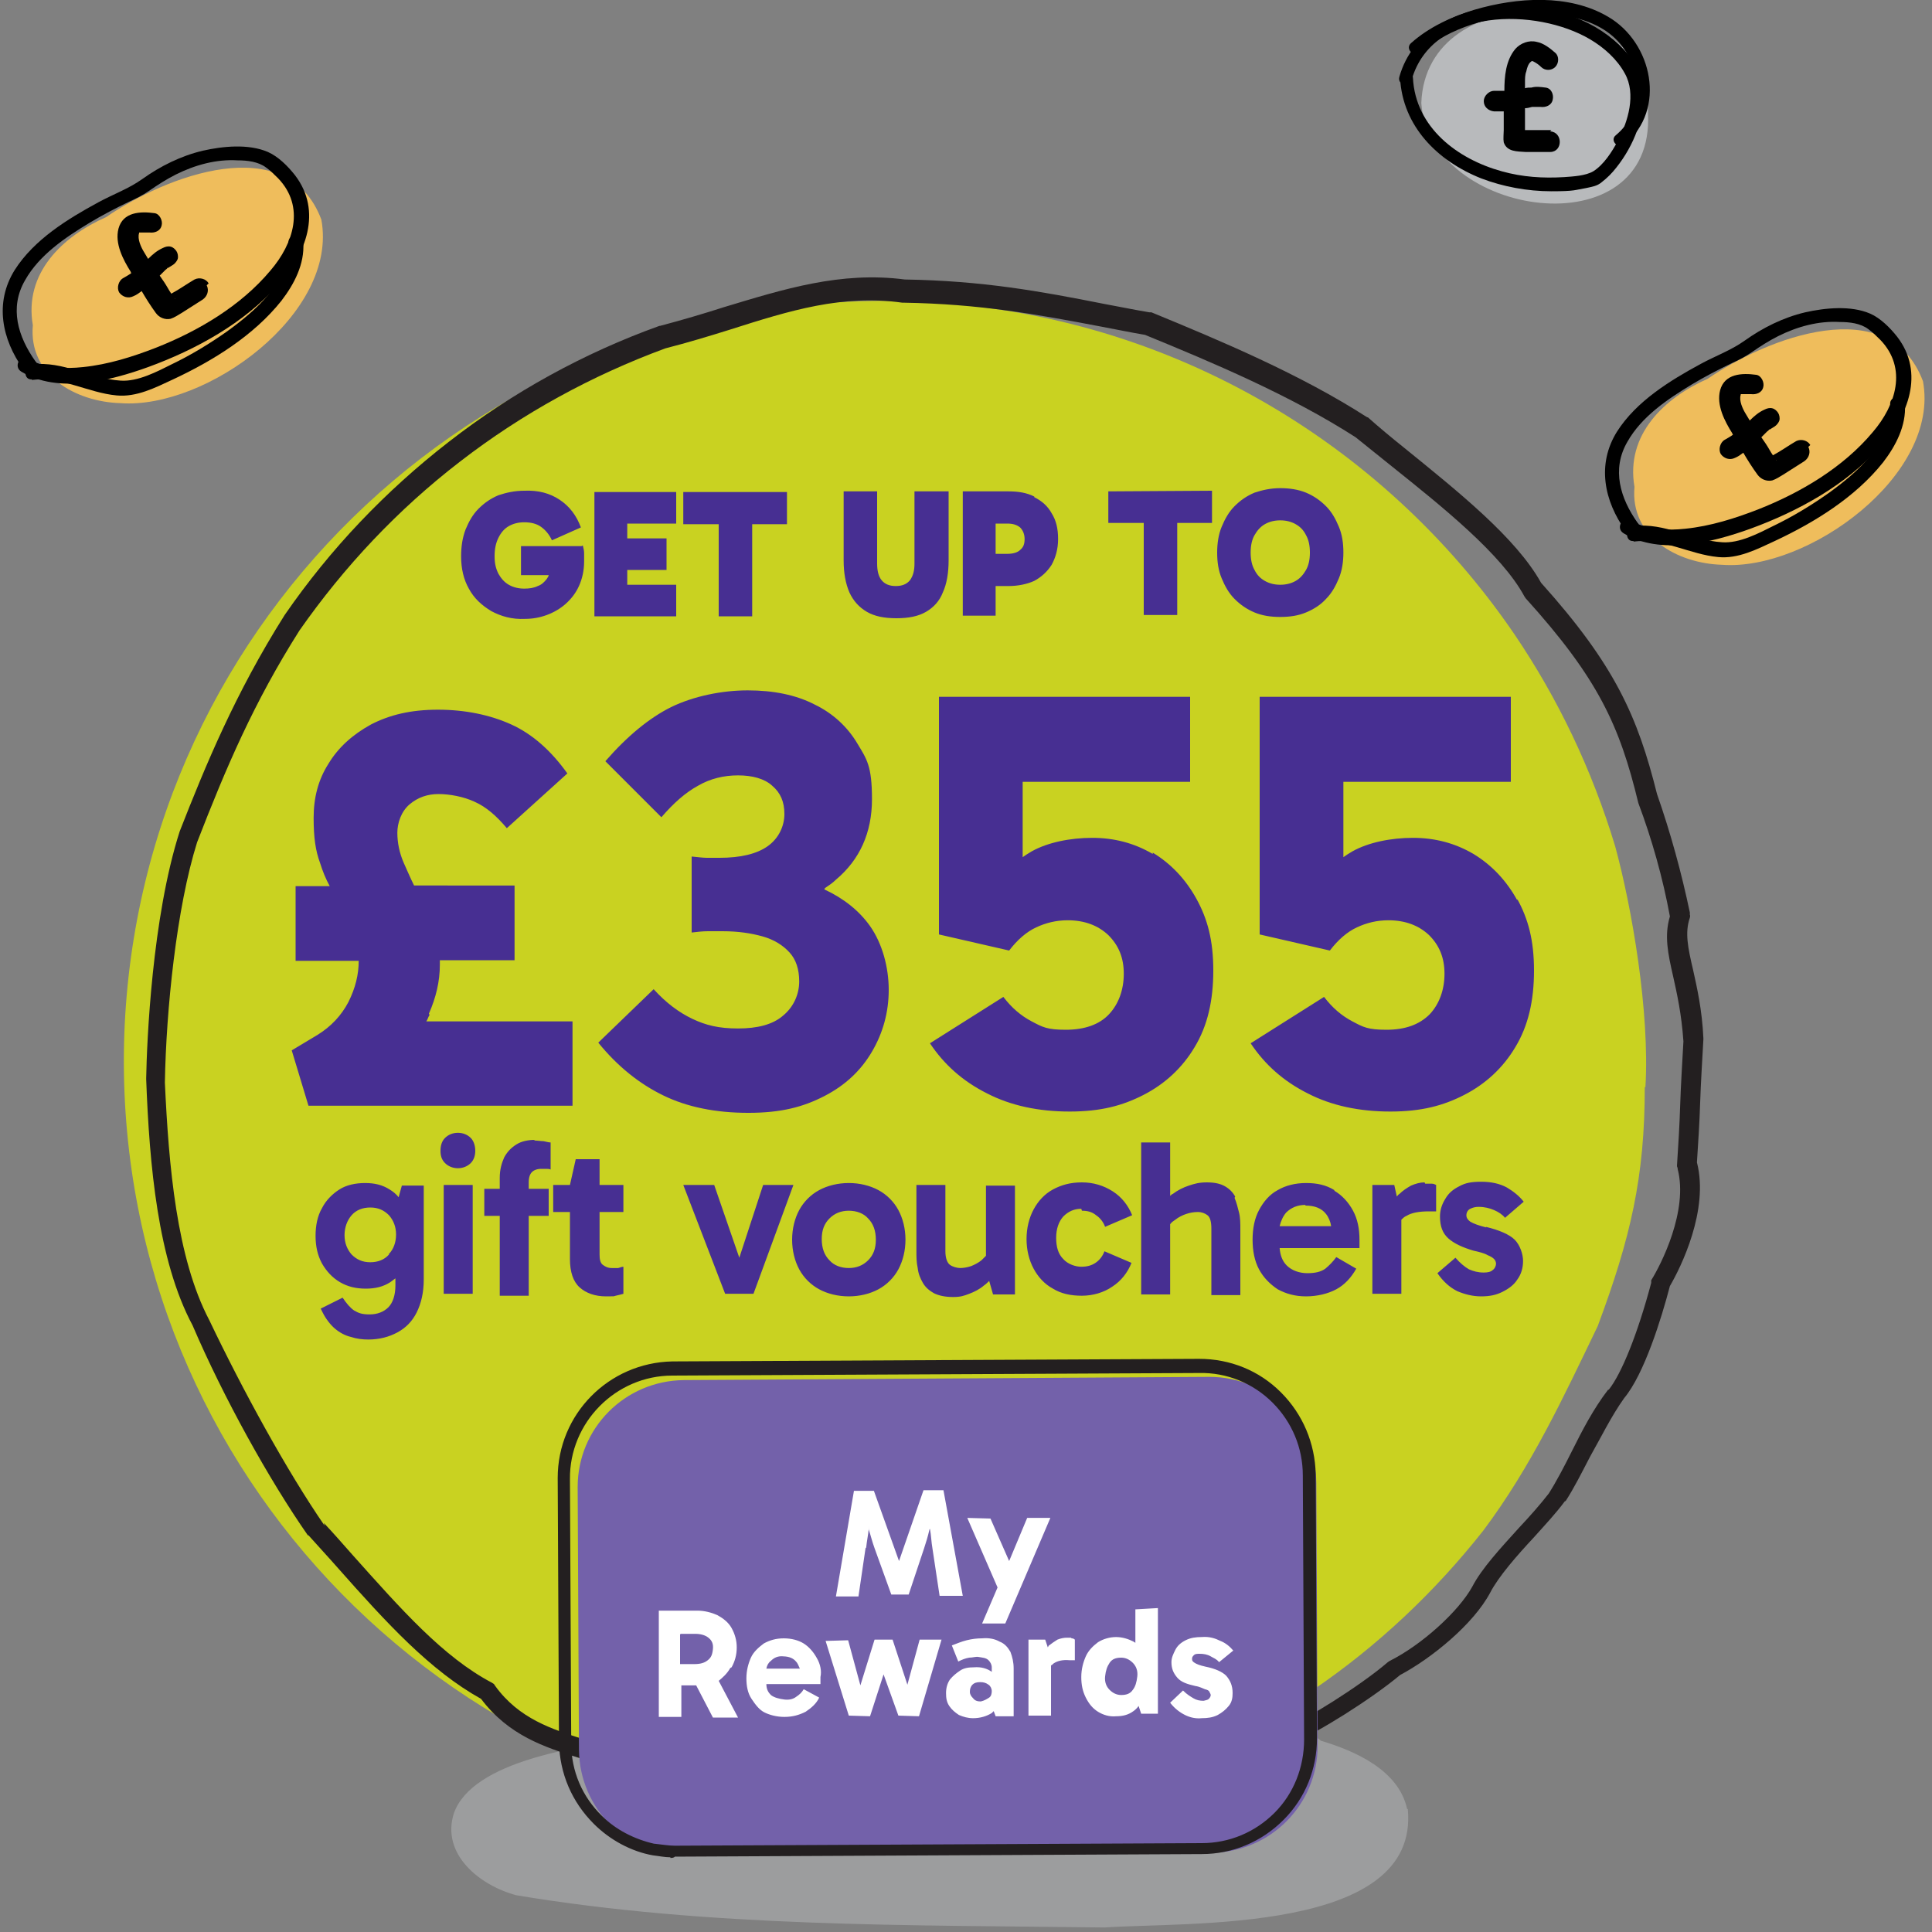
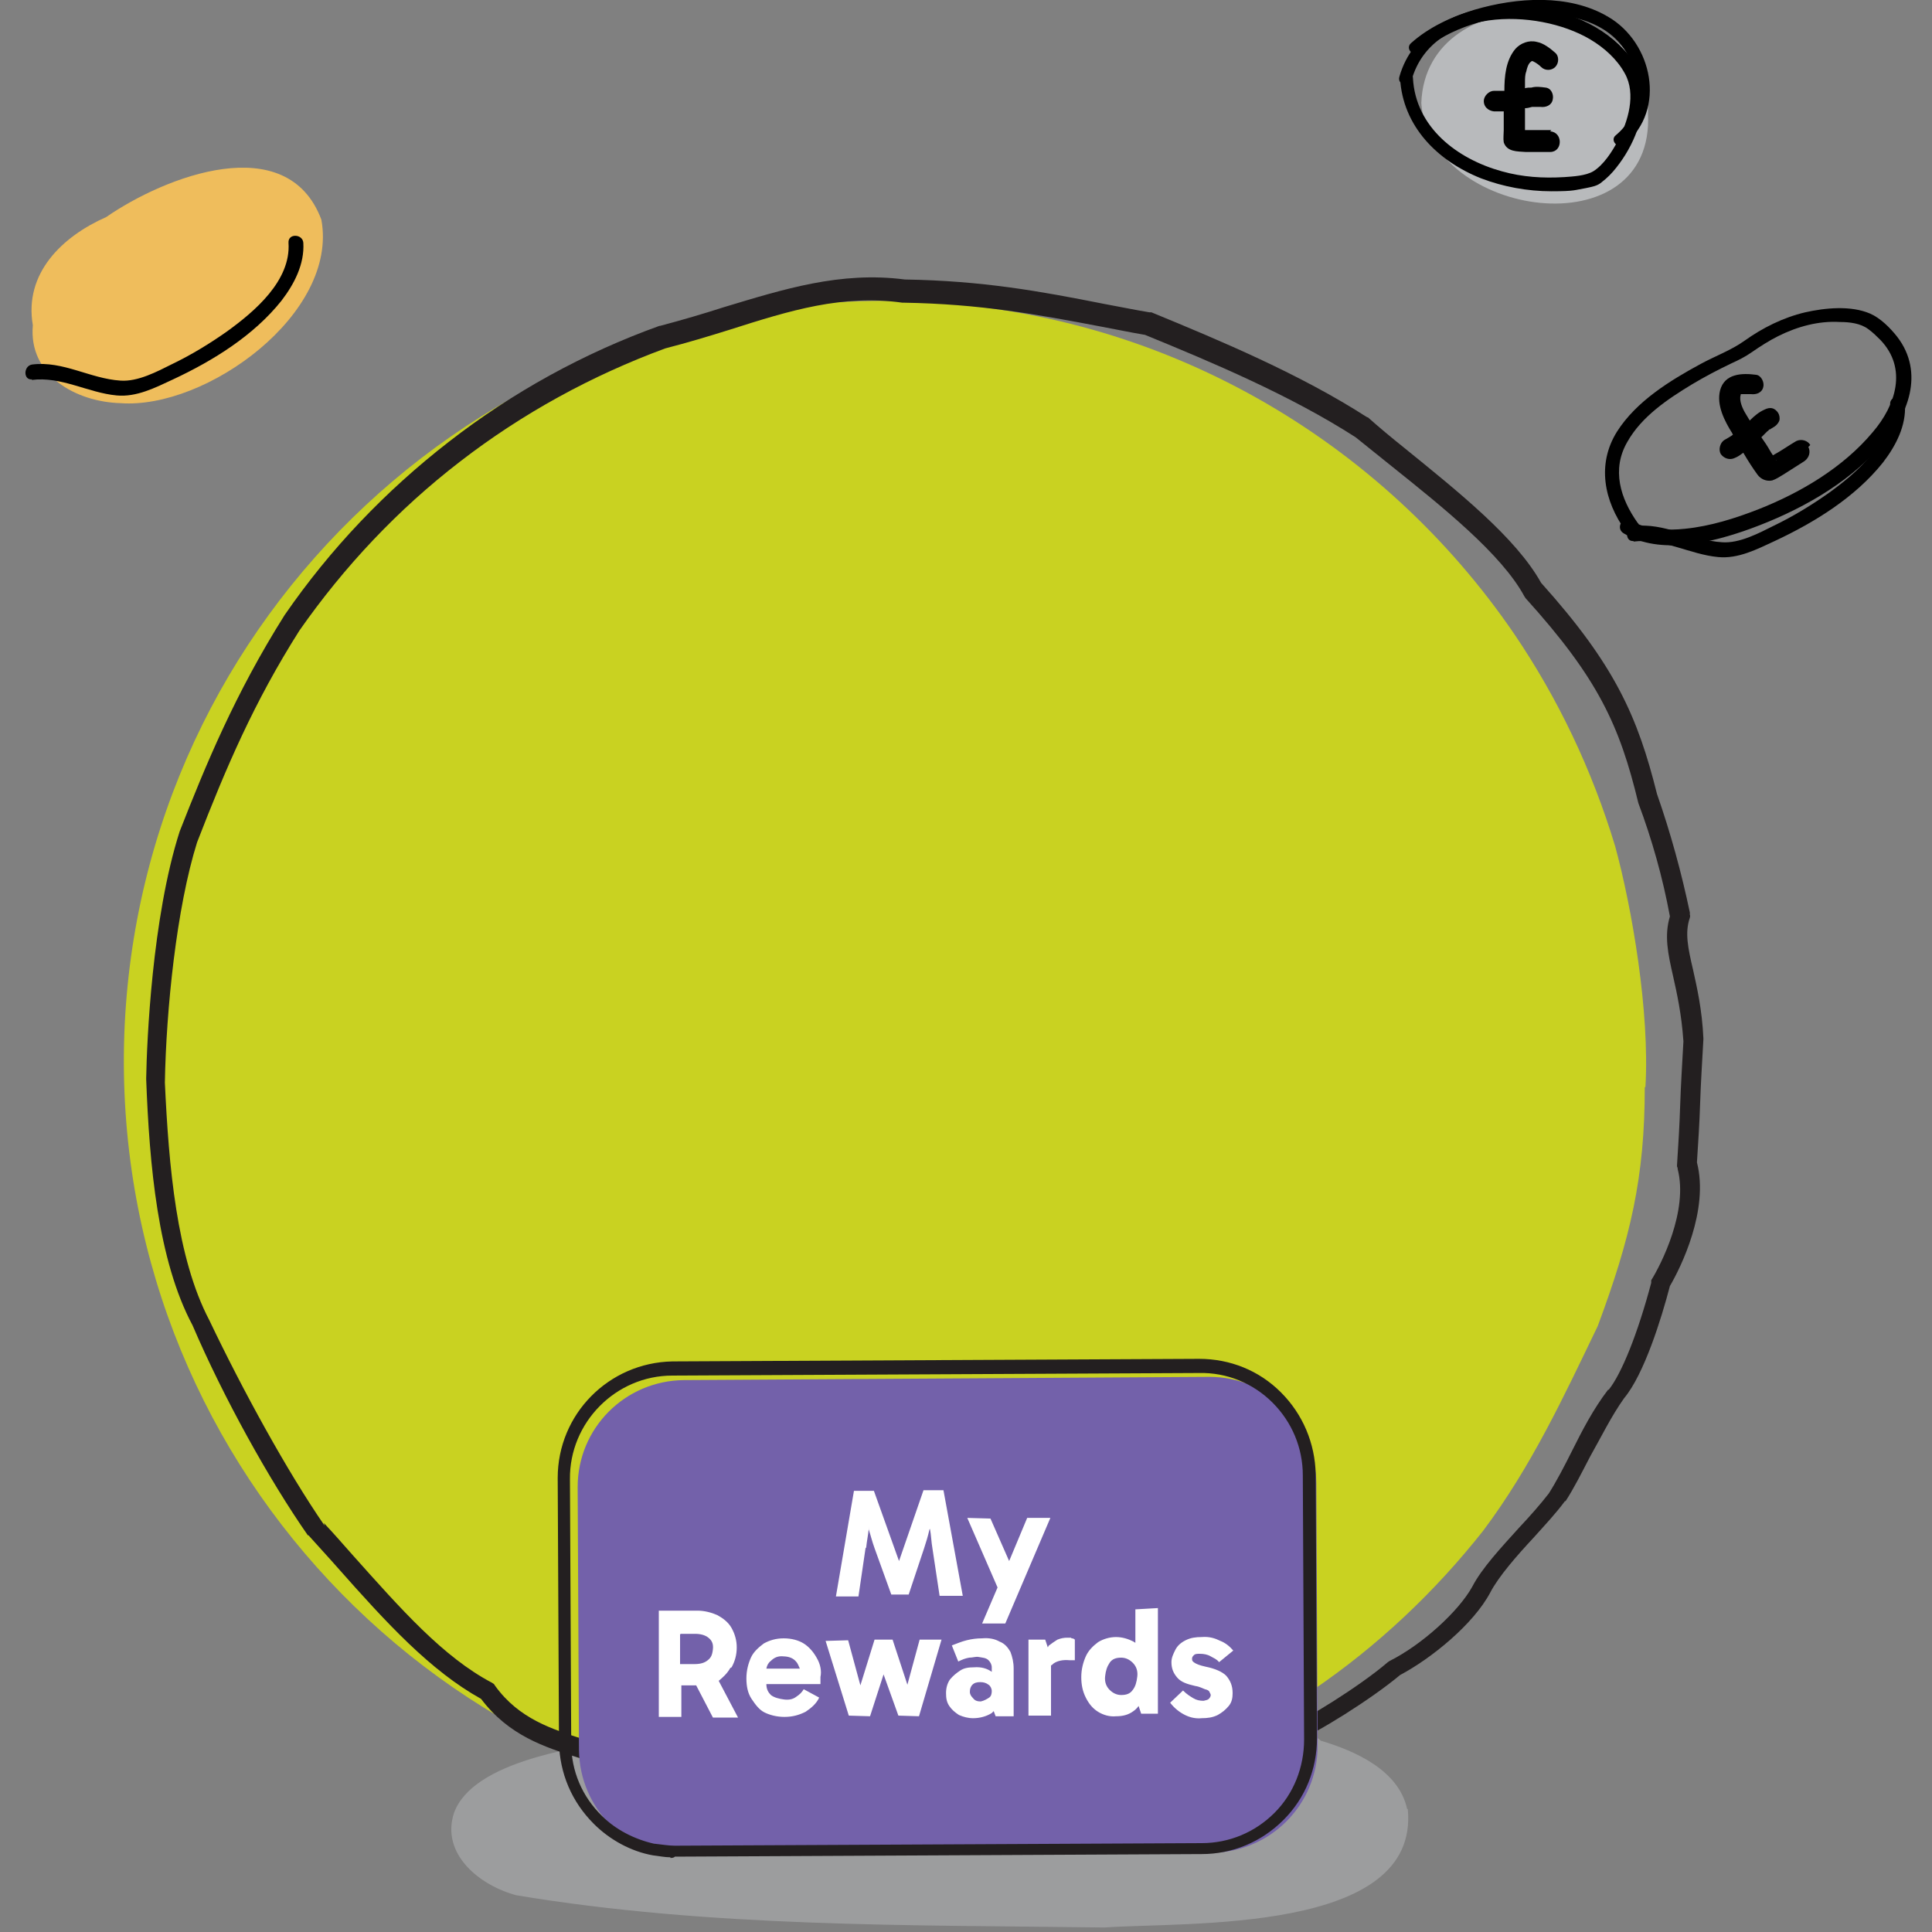
<svg xmlns="http://www.w3.org/2000/svg" id="Layer_2" version="1.1" viewBox="0 0 300 300">
  <rect x="0" y="0" width="300" height="300" fill="#808080" stroke="none" />
  <defs>
    <style>.st1{fill:#231f20}.st5{fill:#fff}.st6{fill:#472f92}.st7{fill:#efbd5c}</style>
  </defs>
  <g id="Outlines">
    <path class="st7" d="M49.9 34.1c-5.3-14.1-24.3-6.7-33.4-.4-6.8 3-12.8 8.7-11.4 16.8-.7 7.8 6.7 11.9 13.6 12.1 13.3 1 33.9-13.9 31.2-28.5Z" />
-     <path d="M5.5 56.1c-2.7-3.8-4.1-8.3-1.6-12.6 2.2-3.9 6.2-6.6 10-8.9 2-1.2 4.1-2.3 6.2-3.3 1.1-.5 2.1-1 3.1-1.7 1.3-.9 2.7-1.8 4.1-2.5 3-1.5 6.3-2.4 9.6-2.2 1.5 0 3.2.2 4.4 1.1.7.5 1.3 1.1 1.9 1.7 4.2 4.4 2.4 10.1-1.2 14.3-4.6 5.5-11.2 9.4-17.8 12-3.6 1.4-7.4 2.6-11.3 3-2.8.3-6 .2-8.5-1.3-1.2-.8-2.4 1.2-1.1 2C9 61.2 17.2 59.1 23 57c7.4-2.7 14.9-6.8 20.2-12.8 4.3-4.7 6.9-11.4 2.6-17-1.1-1.4-2.6-2.9-4.2-3.6-3-1.3-7-.9-10.1-.2-3.4.8-6.6 2.4-9.4 4.4-2.1 1.5-4.6 2.4-6.8 3.6-4.8 2.6-10 5.8-13 10.5-3.2 5.1-2 10.8 1.3 15.4.8 1.2 2.8 0 2-1.1Z" />
    <path d="M4.9 59c4.6-.6 8.8 2 13.2 2.4 3.1.3 6-1.2 8.8-2.5 6.2-2.9 12.5-6.8 16.8-12.2 2-2.6 3.6-5.7 3.4-9-.1-1.4-2.4-1.5-2.3 0 .4 5.9-5.3 10.7-9.6 13.8-2.7 1.9-5.5 3.6-8.4 5-2.4 1.2-5.4 2.8-8.1 2.6C14 58.8 9.8 56 5 56.6c-1.4.2-1.4 2.5 0 2.3Z" />
-     <path d="M32.4 44c-.4-.7-1.4-1-2.2-.6-1.2.7-2.3 1.5-3.6 2.2-.2-.3-.4-.6-.5-.8-.4-.7-.8-1.3-1.3-2l.9-.9s.3-.2.3-.3h.1c.3-.2.5-.3.8-.5.3-.2.6-.6.7-.9.1-.4 0-.9-.2-1.2-.2-.3-.5-.6-.9-.7-.4-.1-.8 0-1.2.2-.9.4-1.6 1-2.3 1.7-.2-.3-.4-.7-.6-1-.5-.8-1.1-2.1-.8-3v-.1h1.6c.8.1 1.7-.2 1.9-1.1.2-.7-.3-1.8-1.1-1.9-2.2-.3-4.9-.2-5.6 2.4-.6 2.3.7 4.8 1.9 6.7 0 0 0 .1.1.2-.4.3-.8.5-1.3.8-.7.4-1 1.5-.6 2.2.5.7 1.4 1 2.2.6.5-.2.9-.5 1.3-.8.7 1.2 1.4 2.3 2.2 3.4.5.7 1.4 1.1 2.3.9.6-.2 1.2-.6 1.7-.9l3.3-2.1c.7-.5 1-1.4.6-2.2Zm-6.3-2.3s-.2.2 0 0Zm1 4.6c.1 0 .1.2 0 0Z" />
    <path d="M255.9 17.6c.4-19.9-34.5-21.3-35.2-1.6 1.2 17.8 36.3 23 35.2 1.6Z" style="fill:#b8babc" />
-     <path class="st7" d="M298.6 59.2c-5.3-14.1-24.3-6.7-33.4-.4-6.8 3-12.8 8.7-11.4 16.8-.7 7.8 6.7 11.9 13.6 12.1 13.3 1 33.9-13.9 31.2-28.5Z" />
    <path d="M254.3 81.2c-2.7-3.8-4.1-8.3-1.6-12.6 2.2-3.9 6.2-6.6 10-8.9 2-1.2 4.1-2.3 6.2-3.3 1.1-.5 2.1-1 3.1-1.7 1.3-.9 2.7-1.8 4.1-2.5 3-1.5 6.3-2.4 9.6-2.2 1.5 0 3.2.2 4.4 1.1.7.5 1.3 1.1 1.9 1.7 4.2 4.4 2.4 10.1-1.2 14.3-4.6 5.5-11.2 9.4-17.8 12-3.6 1.4-7.4 2.6-11.3 3-2.8.3-6 .2-8.5-1.3-1.2-.8-2.4 1.2-1.1 2 5.7 3.5 13.9 1.4 19.7-.7 7.4-2.7 14.9-6.8 20.2-12.8 4.3-4.7 6.9-11.4 2.6-17-1.1-1.4-2.6-2.9-4.2-3.6-3-1.3-7-.9-10.1-.2-3.4.8-6.6 2.4-9.4 4.4-2.1 1.5-4.6 2.4-6.8 3.6-4.8 2.6-10 5.8-13 10.5-3.2 5.1-2 10.8 1.3 15.4.8 1.2 2.8 0 2-1.1ZM219.2 12.4c3.2-11.3 19.4-11.2 27.7-6.3 2.2 1.3 4.2 3.1 5.4 5.3 1.8 3.2.5 7.5-1.1 10.5-.9 1.7-2.2 3.7-3.8 4.7-1.2.7-3.1.8-4.5.9-3.3.2-6.5 0-9.7-.9-6.9-1.9-13.4-6.8-13.8-14.5 0-1.3-2.1-1.3-2 0 .4 7.5 5.8 12.9 12.6 15.6 3.4 1.3 7.2 2 10.9 2s3.6-.2 5.4-.5c.9-.2 1.7-.3 2.4-.9.9-.7 1.6-1.4 2.3-2.3 2.7-3.4 4.5-7.9 4.2-12.3-.2-2.9-2.5-5.7-4.6-7.5-4.8-4-11.6-5.7-17.8-5.2-6.8.5-13.5 3.9-15.5 10.9-.4 1.3 1.6 1.8 2 .5Z" />
    <path d="M220.6 8.2c4.5-4 11-5.7 16.9-6 6-.3 12.9 1.1 15.6 7 1.9 4.2 1.4 8.8-2.2 11.8-1 .8.4 2.3 1.4 1.4 6.5-5.4 4.3-15.8-2.6-19.8-6.1-3.6-14.2-3-20.7-1.1-3.6 1.1-7.1 2.7-9.9 5.2-1 .9.5 2.3 1.4 1.4ZM253.6 84.1c4.6-.6 8.8 2 13.2 2.4 3.1.3 6-1.2 8.8-2.5 6.2-2.9 12.5-6.8 16.8-12.2 2-2.6 3.6-5.7 3.4-9-.1-1.4-2.4-1.5-2.3 0 .4 5.9-5.3 10.7-9.6 13.8-2.7 1.9-5.5 3.6-8.4 5-2.4 1.2-5.4 2.8-8.1 2.6-4.7-.3-8.9-3.1-13.7-2.5-1.4.2-1.4 2.5 0 2.3Z" />
    <path d="M281.1 69.1c-.4-.7-1.4-1-2.2-.6-1.2.7-2.3 1.5-3.6 2.2-.2-.3-.4-.6-.5-.8-.4-.7-.8-1.3-1.3-2l.9-.9s.3-.2.3-.3h.1c.3-.2.5-.3.8-.5.3-.2.6-.6.7-.9.1-.4 0-.9-.2-1.2-.2-.3-.5-.6-.9-.7-.4-.1-.8 0-1.2.2-.9.4-1.6 1-2.3 1.7-.2-.3-.4-.7-.6-1-.5-.8-1.1-2.1-.8-3v-.1h1.6c.8.1 1.7-.2 1.9-1.1.2-.7-.3-1.8-1.1-1.9-2.2-.3-4.9-.2-5.6 2.4-.6 2.3.7 4.8 1.9 6.7 0 0 0 .1.1.2-.4.3-.8.5-1.3.8-.7.4-1 1.5-.6 2.2.5.7 1.4 1 2.2.6.5-.2.9-.5 1.3-.8.7 1.2 1.4 2.3 2.2 3.4.5.7 1.4 1.1 2.3.9.6-.2 1.2-.6 1.7-.9l3.3-2.1c.7-.5 1-1.4.6-2.2Zm-6.3-2.2s-.2.2 0 0Zm1 4.5c.1 0 .1.2 0 0ZM240.9 20.2H236.8V16.8c.4 0 .7-.1 1.1-.2h1.3c.8.1 1.7-.2 1.9-1.1.2-.8-.2-1.8-1.1-1.9-.8-.1-1.5-.2-2.2 0-.3 0-.7 0-1 .1v-.9c0-.6 0-1.2.2-1.7.1-.5.3-1.2.7-1.5.2-.2.3-.1.5 0 .4.2.8.5 1.1.8.6.6 1.6.6 2.2 0 .6-.6.6-1.7 0-2.2-.8-.7-1.8-1.5-2.9-1.7-1.2-.3-2.5.2-3.3 1.1-1.5 1.8-1.7 4.3-1.7 6.5H232c-.8 0-1.6.8-1.6 1.6 0 .9.7 1.5 1.6 1.6h1.5v2.9c0 .6-.1 1.3 0 1.9.5 1.5 2.1 1.4 3.4 1.5h3.8c2 0 2-3.1 0-3.2Z" />
    <path d="M218.5 280.9c-1.3-6-8-9-13.4-10.6-1.2-1.1-2.8-1.8-4.6-1.9-17.4-.6-34.8-.8-52.1-.5-15.9 1.4-72.2-2-77.9 13.6-2.1 6.4 4 11.3 9.7 12.8 30 5 60.9 4.6 91.3 5 12.9-.9 49 1 47.1-18.4Z" style="isolation:isolate;opacity:.5;fill:#b8babc" />
    <path d="M255.4 168.8c0 14-2.2 23.4-7.3 37.1-5.3 11-10.3 21.8-17.8 31.8-7.5 9.5-16.4 17.9-26.4 24.7-20 13.6-44.4 21.3-70.5 20.4C68.2 280.6 17.1 226 19.3 160.7 21.6 95.6 76.2 44.5 141.4 46.8c39.1 1.3 73.2 21.6 93.7 51.6 6.8 10 12.1 21.1 15.7 33 2.6 9.5 5.4 25.8 4.7 37.4Z" style="fill:#c9d221" />
    <path class="st1" d="M145.1 285.4c-13.3 0-25.5-1.7-36.7-5.2-6-1.8-11.9-4.2-17.4-6.9-.4-.1-.9-.3-1.3-.4-5.1-1.6-10.7-3.4-15-9.1-7.9-4.4-14.6-11.7-22.3-20.4-1.4-1.6-2.9-3.2-4.5-5h-.1c-6-8.6-13.1-21.4-17.9-32.6-5.4-10.1-6.7-24.9-7.2-38.2v-.2c.1-5.6.9-24.9 5.2-38.3 4-10.2 8.6-21.4 16.3-33.6 7.1-10.3 15.7-19.3 25.5-26.9 9.9-7.7 21-13.8 32.7-18h.1c3.4-.9 6.8-1.9 9.9-2.9 9.3-2.8 18.1-5.6 28.1-4.3 12.1.2 20.9 1.8 31 3.8 2.2.4 4.6.9 7 1.3h.3c10.7 4.4 23.1 9.6 33.5 16.3h.1c1.8 1.6 3.6 3.1 5.6 4.7 8.5 6.9 17.4 14 21.3 21 11.5 12.8 15 20.8 18 32.8 2.1 6 3.8 12.2 5.1 18.4v.4c.1 0 0 .4 0 .4-.8 2.3-.3 4.7.5 8.1.6 2.7 1.4 6.2 1.6 10.6v.2c-.2 3.6-.4 6.8-.5 9.8-.1 3.2-.3 6.2-.5 9.3 1.9 7.4-2.5 16.3-4.2 19.2-1.3 5-4 13.7-7.1 17.4-2 2.8-3.6 6.1-5.3 9.1-1.3 2.5-2.5 4.9-3.8 6.9h-.1c-1.4 1.9-3.1 3.7-4.8 5.6-2.7 2.9-5.5 6.1-6.8 8.6-2.6 4.9-9.1 10.2-14 12.8-4.4 3.7-13.2 9.2-15.9 10.1-1.2.8-2.3 1.5-3.4 2.1-4.2 2.6-7.3 4.8-13.7 5.8h-.1c-3.4.3-6.1 1.3-8.8 2.3-2.7 1.1-5.7 2.2-9.4 2.5-6.2 1.1-12.7 1.9-19.3 2.2H145.1Zm-94.8-48.9c1.5 1.6 2.9 3.2 4.4 4.9 7.6 8.5 14.1 15.9 21.7 19.9l.3.2.2.3c3.7 5.1 8.8 6.7 13.8 8.3.5.1.9.3 1.4.5h.2c5.5 2.7 11.2 5.1 17.1 6.8 11.3 3.5 23.9 5.2 37.4 5.1 6.5-.3 13-1 18.9-2.1h.1c3.4-.3 6-1.3 8.7-2.3 2.8-1.1 5.8-2.2 9.6-2.5 5.7-.9 8.5-2.7 12.4-5.3 1.1-.7 2.3-1.5 3.6-2.3h.2c0-.1.2-.2.2-.2 1.6-.4 10.6-5.9 15-9.7l.3-.2c5-2.5 10.7-7.7 12.8-11.5 1.5-2.9 4.5-6.1 7.3-9.2 1.6-1.7 3.2-3.5 4.6-5.3 1.2-1.9 2.4-4.2 3.6-6.6 1.6-3.2 3.3-6.5 5.6-9.5h.1c2-2.5 4.5-8.7 6.6-16.6v-.4c1.5-2.4 5.8-10.8 4.1-17.3v-.2c-.1 0-.1-.3-.1-.3.2-3.1.4-6.2.5-9.5.1-3 .3-6.2.5-9.8-.3-4.3-1-7.4-1.6-10.1-.8-3.5-1.4-6.3-.5-9.3-1.1-6-2.8-12-4.9-17.6-2.9-12-6.2-19.3-17.5-31.8l-.2-.3c-3.5-6.5-12.6-13.8-20.6-20.2-1.9-1.5-3.7-3-5.6-4.5-10.1-6.5-22.2-11.6-32.7-15.9-2.4-.4-4.7-.9-6.9-1.3-10-1.9-18.7-3.5-30.6-3.7h-.2c-9.3-1.3-17.4 1.2-26.8 4.2-3.2 1-6.5 2-10 2.9-11.4 4.2-22.2 10.1-31.9 17.6-9.6 7.4-17.9 16.2-24.9 26.2-7.1 11.2-11.4 21.3-15.9 32.9-3.2 10.2-4.8 26-5 37.3.6 12.9 1.8 27.2 6.9 36.9 5.2 10.9 12.1 23.5 17.9 31.9Z" />
    <path d="m106.2 214.3 81.6-.5c9.1 0 16.5 7.3 16.6 16.5l.2 40.8c0 9.1-7.3 16.5-16.5 16.6l-81.6.5c-9.1 0-16.5-7.3-16.6-16.5l-.2-40.8c0-9.1 7.3-16.5 16.5-16.6Z" style="fill:#7361aa" />
    <path class="st1" d="M104.1 288.4c-.9 0-1.8-.2-2.7-.3-3.4-.6-6.7-2.4-9.2-4.9-3.4-3.4-5.3-7.8-5.4-12.7l-.2-41c0-9.9 7.9-17.9 17.8-18.1l81.8-.4c4.8 0 9.3 1.8 12.7 5.2 3.4 3.4 5.3 7.9 5.4 12.7l.2 41c0 4.8-1.8 9.3-5.2 12.7-3.4 3.4-7.9 5.3-12.7 5.3l-81.8.4c-.2.2-.5.2-.7.2Zm-2.4-2.1c1 .1 2.1.3 3.1.3l81.8-.4c4.3 0 8.3-1.7 11.3-4.7s4.6-7.1 4.6-11.4l-.2-41c0-4.3-1.7-8.3-4.7-11.3s-7.1-4.7-11.4-4.6l-81.8.4c-8.8 0-16 7.3-15.9 16.1l.2 41c0 4.3 1.7 8.3 4.8 11.3 2.1 2.1 5 3.6 8.1 4.3Z" />
    <path class="st5" d="M134.5 240.3c.1-1 .3-1.9.4-2.9s0 0 0 .1c.3.9.5 1.8.9 2.9l2.6 7.2h2.7l2.4-7.2c.3-.9.6-1.9.8-2.8q0-.1.1-.2c.2 1 .2 2 .4 3.1l1.1 7.3h3.6l-3-16.4h-3.1l-3.8 11-3.9-10.9h-3.1l-2.8 16.4h3.5l1.1-7.5ZM152.5 252.1h3.6l7-16.4h-3.6l-2.8 6.7-2.9-6.6-3.6-.1 4.7 10.8-2.4 5.6zM113.6 258.9c.5-.9.8-1.9.8-3.1 0-1.1-.3-2.1-.8-3s-1.3-1.5-2.2-2c-.9-.4-2-.7-3.1-.7h-6v16.5h3.5v-4.9h2.3l2.6 5h3.9l-3-5.7c.6-.5 1.3-1.1 1.8-2Zm-7.9-5.2h2.2c.9 0 1.6.2 2.1.6s.8.9.7 1.8-.3 1.3-.8 1.7-1.1.6-2.1.6h-2.2v-4.6ZM126.8 257.4c-.5-.9-1.2-1.7-2-2.2s-1.9-.8-3.1-.8c-1.2 0-2.2.3-3.1.8-.8.6-1.6 1.3-2 2.2s-.7 2-.7 3.2c0 1.2.2 2.3.8 3.2s1.2 1.7 2 2.1 1.9.7 3.1.7c1.3 0 2.3-.3 3.3-.8.9-.6 1.7-1.3 2.1-2.2l-2.4-1.3c-.3.5-.6.8-1.2 1.2-.4.3-1 .5-1.8.4s-1.6-.3-2.1-.7c-.4-.4-.7-.9-.7-1.7h8.4v-1.1c.2-.9 0-2-.6-3Zm-5.2-.2c.9 0 1.6.3 2 .8.3.3.4.7.6 1.1H119c.1-.5.3-.9.7-1.2.5-.5 1.1-.8 2-.7ZM140.9 261.6l-2.3-7h-2.8l-2.2 7.1-1.9-7-3.5.1 3.6 11.6 3.3.1 2.1-6.5 2.3 6.4 3.2.1 3.5-11.9h-3.4l-1.9 7zM156.9 256.5c-.4-.7-.9-1.3-1.7-1.6-.7-.4-1.6-.6-2.7-.5-.8 0-1.6.1-2.4.3-.8.2-1.5.5-2.3.8l1 2.5c.6-.3 1.1-.5 1.7-.6.6 0 1-.2 1.5-.1s1.1.1 1.5.5c.3.3.5.7.5 1.1v.7c-.7-.5-1.6-.8-2.8-.7-.8 0-1.5.1-2.1.5s-1.1.8-1.6 1.4c-.4.6-.6 1.3-.6 2.1s.1 1.4.5 2 .9 1 1.5 1.4c.7.3 1.4.5 2.2.5 1.1 0 2.1-.3 2.9-.8l.3-.3.3.8h2.8v-7.4c0-1-.2-1.8-.5-2.6Zm-4.6 7.7c-.5 0-.9-.1-1.2-.5-.3-.3-.5-.6-.5-1s.1-.8.4-1.1c.3-.3.7-.4 1.2-.4s.9.1 1.3.4c.3.2.5.6.5 1s-.1.8-.4 1-.8.5-1.3.6ZM166.4 254.3h-.7c-.5 0-1 .1-1.5.3-.5.3-.9.6-1.3.9-.1 0-.1.2-.2.3l-.4-1.2h-2.6v11.8h3.5v-7.8c.1 0 .3-.2.4-.3.6-.4 1.4-.6 2.5-.5h.8v-3.2c-.2-.2-.4-.2-.6-.2ZM176.3 249.8v5.3c-.1-.1-.2-.1-.3-.2-.8-.4-1.7-.7-2.7-.7-1 0-2 .3-2.8.8-.8.6-1.5 1.3-1.9 2.2s-.7 2-.7 3.2.2 2.2.7 3.2 1.1 1.7 1.9 2.2c.8.5 1.8.8 2.8.7 1 0 1.9-.2 2.7-.8.3-.2.6-.5.8-.8l.4 1.2h2.6v-16.4l-3.5.2Zm-.4 12.6c-.4.6-1 .8-1.8.8-.7 0-1.3-.3-1.8-.8s-.8-1.2-.7-2.1.3-1.5.7-2.1 1-.8 1.8-.8c.7 0 1.3.3 1.8.8s.8 1.2.7 2.1-.3 1.6-.7 2.1ZM190.4 260.2c-.6-.6-1.7-1.1-3.2-1.4-.9-.2-1.4-.4-1.7-.6s-.4-.3-.4-.6.1-.4.3-.6.5-.2.9-.2c.6 0 1.2.1 1.7.4s.9.4 1.3.9l2.2-1.8c-.5-.6-1.2-1.2-2-1.5-.8-.4-1.7-.7-2.9-.6-.9 0-1.7.1-2.5.5s-1.3.9-1.6 1.5-.6 1.2-.6 1.9c0 1 .3 1.7.9 2.4s1.5 1 2.8 1.3c.7.1 1.2.4 1.5.5.4.1.6.2.7.4 0 .1.2.3.2.5s-.1.4-.3.6-.5.2-.8.3c-.6 0-1.1-.1-1.6-.4s-1-.6-1.6-1.2l-2 1.9c.7.9 1.5 1.5 2.3 1.9s1.7.6 2.6.5c.9 0 1.7-.1 2.5-.5.7-.4 1.2-.8 1.7-1.4s.6-1.3.6-2c0-1.2-.4-2-1-2.7Z" />
-     <path class="st6" d="M90.3 84.8h-9.4v4.5h4.3c0 .2-.2.4-.3.6-.4.5-.8.9-1.4 1.1-.6.3-1.3.4-2.1.4-.9 0-1.7-.2-2.4-.6-.7-.4-1.2-1-1.6-1.7-.4-.8-.6-1.6-.6-2.7 0-1.2.2-2.1.6-2.9.4-.8.9-1.4 1.6-1.8.7-.4 1.5-.6 2.4-.6 1 0 1.9.2 2.6.7s1.3 1.2 1.7 2.1l4.5-2c-.7-1.9-1.8-3.3-3.3-4.3-1.5-1-3.3-1.5-5.5-1.4-1.5 0-2.8.3-4 .7-1.2.5-2.2 1.2-3.1 2.1-.9.9-1.5 2-2 3.2-.5 1.3-.7 2.7-.7 4.2 0 1.9.4 3.6 1.2 5 .8 1.5 2 2.6 3.5 3.5 1.5.8 3.2 1.3 5.2 1.2 1.2 0 2.3-.2 3.4-.6 1.1-.4 2.1-1 2.9-1.7.9-.8 1.6-1.7 2.1-2.8.5-1.1.8-2.4.8-3.8v-1.3c0-.4-.1-.8-.2-1.2ZM97.4 90.8v-2.3h6.1v-4.9h-6.1v-2.3h7.6v-4.9H92.3v19.3H105v-4.9h-7.6zM122.2 76.4h-16.1v5h5.5v14.3h5.2V81.4h5.4v-5zM142 76.3v11.2c0 1.1-.2 1.9-.7 2.6-.5.6-1.2.9-2.2.9s-1.7-.3-2.2-.9c-.5-.6-.7-1.5-.7-2.6V76.3H131V87c0 2 .3 3.6.9 5 .6 1.3 1.5 2.3 2.7 3 1.2.7 2.7 1 4.6 1 1.9 0 3.4-.3 4.6-1 1.2-.7 2.1-1.7 2.6-3 .6-1.3.9-3 .9-5V76.3h-5.2ZM160.6 77.1c-1.2-.6-2.5-.8-4-.8h-7.1v19.3h5.1V91h2c1.5 0 2.9-.3 4-.8 1.1-.6 2-1.4 2.7-2.5.6-1.1 1-2.4 1-4s-.3-2.9-1-4c-.6-1.1-1.5-1.9-2.7-2.5Zm-2.2 8.3c-.4.4-1.1.6-2 .6h-1.8v-4.7h1.8c.9 0 1.5.2 2 .6.4.4.7 1 .7 1.8s-.2 1.3-.7 1.7ZM188.2 76.2l-16.1.1v4.9h5.5v14.3h5.2V81.2h5.4v-5zM207.9 81.8c-.5-1.2-1.1-2.3-2-3.2-.9-.9-1.9-1.6-3.1-2.1-1.2-.5-2.6-.7-4-.7-1.5 0-2.8.3-4 .7-1.2.5-2.2 1.2-3.1 2.1-.9.9-1.5 2-2 3.2-.5 1.2-.7 2.6-.7 4 0 1.5.2 2.8.7 4 .5 1.2 1.1 2.3 2 3.2s1.9 1.6 3.1 2.1 2.5.7 4 .7 2.8-.2 4-.7c1.2-.5 2.3-1.2 3.1-2.1.9-.9 1.5-2 2-3.2.5-1.2.7-2.6.7-4 0-1.5-.2-2.8-.7-4Zm-5.1 6.7c-.4.7-.9 1.3-1.6 1.7-.7.4-1.5.6-2.4.6-.9 0-1.7-.2-2.4-.6-.7-.4-1.2-.9-1.6-1.7-.4-.7-.6-1.6-.6-2.7s.2-2 .6-2.7c.4-.7.9-1.3 1.6-1.7.7-.4 1.5-.6 2.4-.6.9 0 1.7.2 2.4.6.7.4 1.2.9 1.6 1.7.4.7.6 1.6.6 2.7s-.2 2-.6 2.7ZM61.9 185.9c-.4-.5-.9-.9-1.4-1.2-1.1-.7-2.3-1-3.8-1s-2.9.3-4 1-2.1 1.7-2.7 2.9c-.7 1.2-1 2.7-1 4.3s.3 3 1 4.3c.7 1.2 1.6 2.2 2.8 2.9 1.2.7 2.5 1 4 1s2.7-.3 3.8-1c.3-.2.5-.4.8-.6v1.1c0 1.5-.4 2.7-1.1 3.4s-1.7 1.1-2.9 1.1-1.7-.2-2.4-.6c-.6-.4-1.2-1.1-1.8-2l-3.4 1.7.3.6c.5 1 1.2 1.9 1.9 2.5s1.6 1.1 2.5 1.3c.9.3 1.8.4 2.7.4 1.7 0 3.2-.4 4.5-1.1 1.3-.7 2.3-1.7 3-3.1.7-1.4 1.1-3.1 1.1-5.1v-14.6h-3.4l-.5 1.8Zm-1.5 8.9c-.7.8-1.7 1.2-2.9 1.2s-2.1-.4-2.9-1.2c-.7-.8-1.1-1.8-1.1-3s.4-2.3 1.1-3.1c.7-.8 1.7-1.2 2.9-1.2s2.1.4 2.9 1.2c.7.8 1.1 1.8 1.1 3s-.4 2.3-1.1 3ZM68.9 184h4.5v16.9h-4.5zM71.1 175.9c-.8 0-1.5.3-2 .8s-.7 1.2-.7 2 .2 1.4.7 1.9c.5.5 1.2.8 2 .8s1.5-.3 2-.8.7-1.2.7-1.9-.2-1.5-.7-2c-.5-.5-1.2-.8-2-.8ZM83.1 177c-1.1 0-2.1.2-2.9.7s-1.4 1.1-1.9 2c-.4.9-.7 1.9-.7 3.2v1.7h-2.4v4.2h2.4v12.4h4.5v-12.4h3.1v-4.2h-3.1v-1c0-.8.2-1.3.5-1.6s.8-.5 1.4-.5h.8c.2 0 .5 0 .7.1v-4.2c-.3 0-.6-.1-1.1-.2-.4 0-.9-.1-1.5-.1ZM93.1 180h-3.7l-.9 4h-2.6v4.2h2.6v7.3c0 2 .5 3.5 1.5 4.4 1 .9 2.4 1.4 4.1 1.4s1 0 1.5-.1.8-.2 1.2-.3v-4.2c-.2 0-.5.1-.8.2h-1c-.6 0-1-.2-1.4-.5-.4-.3-.5-.9-.5-1.6v-6.6h3.7V184h-3.7v-4ZM118.5 184l-3.7 11.3-3.9-11.3h-4.8l6.5 16.9h4.4l6.2-16.9h-4.7zM136.4 184.8c-1.3-.7-2.9-1.1-4.6-1.1s-3.3.4-4.6 1.1c-1.3.7-2.4 1.8-3.1 3.1-.7 1.3-1.1 2.9-1.1 4.6s.4 3.3 1.1 4.6c.7 1.3 1.8 2.4 3.1 3.1 1.3.7 2.9 1.1 4.6 1.1s3.3-.4 4.6-1.1 2.4-1.8 3.1-3.1c.7-1.3 1.1-2.9 1.1-4.6s-.4-3.3-1.1-4.6c-.7-1.3-1.8-2.4-3.1-3.1Zm-1.6 10.9c-.8.8-1.8 1.2-3 1.2s-2.3-.4-3-1.2c-.8-.8-1.2-1.9-1.2-3.3s.4-2.4 1.2-3.2c.8-.8 1.8-1.2 3-1.2s2.3.4 3 1.2c.8.8 1.2 1.9 1.2 3.3s-.4 2.4-1.2 3.2ZM153.1 195l-.7.7c-.5.4-1.1.7-1.6.9-.6.2-1.2.3-1.7.3s-1.2-.2-1.6-.5-.7-1-.7-2.1V184h-4.5v10.2c0 .9 0 1.8.2 2.7.1.9.4 1.6.8 2.3s1 1.2 1.7 1.6c.8.4 1.8.6 3 .6s1.7-.2 2.5-.5 1.6-.7 2.3-1.3c.3-.2.6-.5.8-.7l.6 2.1h3.4v-16.9h-4.5V195ZM168 188c.9 0 1.6.2 2.2.7.6.4 1.1 1 1.4 1.8l4.2-1.8c-.6-1.5-1.6-2.8-3-3.7s-3-1.4-4.8-1.4-3.2.4-4.5 1.1c-1.3.7-2.3 1.8-3 3.1-.7 1.3-1.1 2.9-1.1 4.6s.4 3.3 1.1 4.6c.7 1.3 1.7 2.4 3 3.1 1.3.8 2.8 1.1 4.5 1.1s3.4-.5 4.7-1.4c1.4-.9 2.4-2.2 3-3.7l-4.2-1.8c-.3.8-.8 1.4-1.4 1.8-.6.4-1.3.6-2.2.6s-2.1-.4-2.8-1.2c-.8-.8-1.1-1.9-1.1-3.3s.4-2.5 1.1-3.3c.8-.8 1.7-1.2 2.8-1.2ZM191.8 185.8c-.4-.7-.9-1.2-1.6-1.6-.7-.4-1.6-.6-2.8-.6s-1.9.2-2.8.5-1.7.7-2.5 1.3c-.1 0-.3.2-.4.3v-8.3h-4.5V201h4.5v-10.9c.2-.3.5-.5.8-.7.5-.4 1.1-.7 1.7-.9.6-.2 1.2-.3 1.8-.3s1.1.2 1.5.5c.4.3.6 1 .6 2.1v10.3h4.5v-10.2c0-.9 0-1.8-.2-2.6s-.4-1.6-.7-2.3ZM207.2 184.8c-1.3-.8-2.7-1.1-4.4-1.1s-3.2.4-4.4 1.1c-1.3.7-2.2 1.8-2.9 3.1-.7 1.3-1 2.9-1 4.6s.3 3.3 1 4.6c.7 1.3 1.7 2.3 2.9 3.1 1.3.7 2.7 1.1 4.4 1.1s3.4-.4 4.7-1.1c1.3-.7 2.3-1.8 3.1-3.2l-3.1-1.8c-.5.7-1.1 1.3-1.7 1.8-.7.5-1.6.7-2.8.7s-2.4-.4-3.2-1.2c-.7-.7-1-1.6-1.1-2.7h12.4V192.5c0-1.7-.3-3.2-1-4.5-.7-1.3-1.7-2.4-2.9-3.1Zm-4.5 2.4c1.4 0 2.5.4 3.2 1.3.4.5.7 1.2.8 1.9h-8c.2-.8.5-1.5 1-2.1.8-.8 1.8-1.2 3-1.2ZM221.2 183.6c-.7 0-1.4.2-2.1.5-.7.4-1.3.8-1.8 1.3-.2.1-.3.3-.4.4l-.4-1.8h-3.4v16.9h4.5v-11.5c.2-.2.5-.5.8-.6.8-.5 2-.7 3.5-.7h1.1V184c-.2-.1-.4-.2-.7-.2h-1ZM230.8 190.6c-1.2-.3-2-.6-2.5-.9-.4-.3-.6-.6-.6-1s.2-.8.6-1c.4-.2.8-.3 1.3-.3.9 0 1.7.2 2.4.5s1.3.7 1.7 1.2l2.9-2.5c-.7-.9-1.6-1.6-2.6-2.2-1.1-.6-2.4-.9-4-.9s-2.5.2-3.4.7c-1 .5-1.7 1.1-2.2 2-.5.8-.8 1.7-.8 2.7 0 1.5.4 2.6 1.3 3.4.9.8 2.2 1.4 3.9 1.9.9.2 1.7.4 2.2.7.5.2.8.4 1 .6.2.2.3.5.3.7 0 .4-.2.8-.5 1-.3.3-.8.4-1.4.4-.9 0-1.6-.2-2.3-.5-.7-.4-1.4-1-2.1-1.8l-2.8 2.4c.9 1.3 1.9 2.2 3.1 2.8 1.2.5 2.4.8 3.7.8s2.3-.2 3.3-.7c1-.5 1.8-1.1 2.3-1.9.6-.8.9-1.8.9-2.9s-.5-2.5-1.3-3.3-2.4-1.5-4.5-2ZM66.6 157.4c1.1-2.5 1.7-5 1.7-7.6v-.7h11.6v-11.6H64.3c-.6-1.2-1.1-2.4-1.6-3.5-.7-1.6-1-3.2-1-4.7s.6-3.3 1.9-4.4c1.3-1.1 2.8-1.6 4.5-1.6s3.9.4 5.6 1.2c1.8.8 3.4 2.2 5 4.1l9.4-8.5c-2.5-3.5-5.4-6.1-8.7-7.6-3.3-1.5-7.2-2.3-11.4-2.3s-7.5.8-10.4 2.3c-2.9 1.6-5.1 3.6-6.6 6.1-1.6 2.5-2.3 5.3-2.3 8.4s.3 5.1 1 7c.4 1.3.9 2.5 1.5 3.6h-5.3v11.6h9.8c0 2.1-.5 4.2-1.6 6.4-1.1 2.1-2.7 3.8-4.8 5.1l-4 2.4 2.6 8.6h41v-13.1H66.2c.2-.3.3-.7.5-1ZM128.1 137.9c.6-.4 1.2-.8 1.7-1.3 3.7-3.1 5.6-7.3 5.6-12.5s-.8-6.2-2.3-8.7c-1.5-2.5-3.7-4.6-6.6-6-2.9-1.5-6.4-2.2-10.4-2.2s-8.4.9-11.9 2.6c-3.4 1.7-6.8 4.5-10.2 8.4l8.7 8.7c1.9-2.2 3.7-3.8 5.7-4.9 1.9-1.1 4-1.6 6.2-1.6s4.1.5 5.3 1.6c1.3 1.1 1.9 2.5 1.9 4.4s-.9 3.8-2.6 5c-1.7 1.2-4.2 1.8-7.5 1.8h-1.9c-.6 0-1.4-.1-2.4-.2v11.8c.9-.1 1.7-.2 2.5-.2h2.3c2.4 0 4.4.3 6.2.8 1.8.5 3.2 1.4 4.2 2.5s1.5 2.6 1.5 4.5-.8 3.9-2.5 5.3c-1.6 1.4-4 2-7 2s-5-.5-7.1-1.5c-2.1-1-4.1-2.5-6-4.6l-8.6 8.3c3 3.7 6.4 6.4 10.1 8.2 3.7 1.8 8.1 2.7 13.2 2.7s8.5-.9 11.8-2.6c3.3-1.7 5.7-4 7.4-6.9 1.7-2.9 2.6-6.1 2.6-9.6s-1-7.2-2.9-9.9c-1.7-2.4-4.1-4.3-7.1-5.7ZM179 132.6c-2.9-1.7-6-2.5-9.4-2.5s-6.9.7-9.4 2.1c-.5.3-1 .6-1.4.9v-11.7h26v-13.2h-39v36.9l10.9 2.5c1.3-1.7 2.7-2.9 4.2-3.6 1.5-.7 3.1-1.1 4.9-1.1 2.6 0 4.7.8 6.3 2.3 1.6 1.6 2.4 3.5 2.4 6s-.8 4.7-2.3 6.3c-1.5 1.6-3.8 2.4-6.7 2.4s-3.6-.4-5.3-1.3-3.1-2.1-4.4-3.8l-11.4 7.2c2.2 3.3 5.1 5.9 8.9 7.8 3.7 1.9 8 2.8 12.8 2.8s8.2-.9 11.5-2.6c3.3-1.7 6-4.2 7.9-7.4 2-3.3 2.9-7.2 2.9-11.9s-.9-8-2.6-11.1c-1.7-3.1-4-5.5-6.8-7.2ZM235.6 139.8c-1.7-3.1-4-5.5-6.8-7.2-2.9-1.7-6-2.5-9.4-2.5s-6.9.7-9.4 2.1c-.5.3-1 .6-1.4.9v-11.7h26v-13.2h-39v36.9l10.9 2.5c1.3-1.7 2.7-2.9 4.2-3.6 1.5-.7 3.1-1.1 4.9-1.1 2.6 0 4.7.8 6.3 2.3 1.6 1.6 2.4 3.5 2.4 6s-.8 4.7-2.3 6.3c-1.6 1.6-3.8 2.4-6.7 2.4s-3.6-.4-5.3-1.3-3.1-2.1-4.4-3.8l-11.4 7.2c2.2 3.3 5.1 5.9 8.9 7.8 3.7 1.9 8 2.8 12.8 2.8s8.2-.9 11.5-2.6c3.3-1.7 6-4.2 7.9-7.4 2-3.3 2.9-7.2 2.9-11.9s-.9-8-2.6-11.1Z" />
  </g>
</svg>